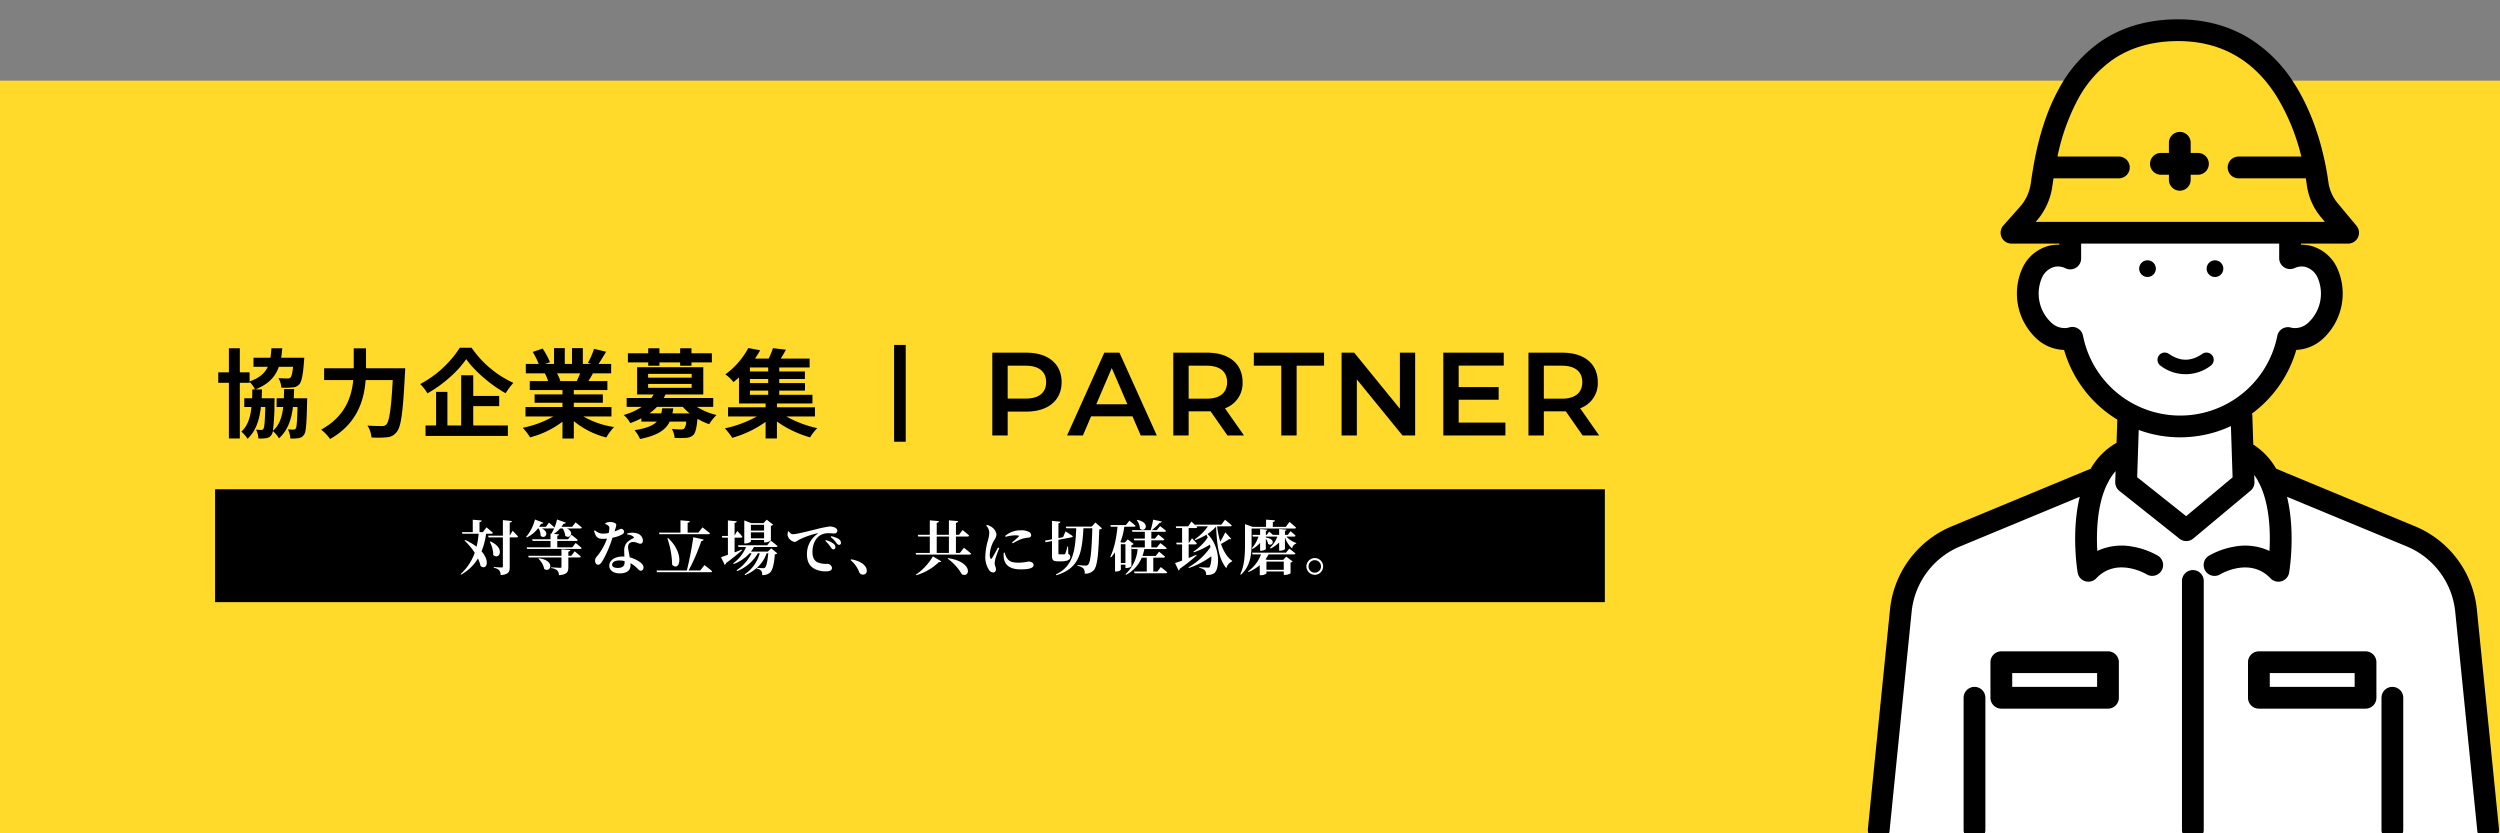
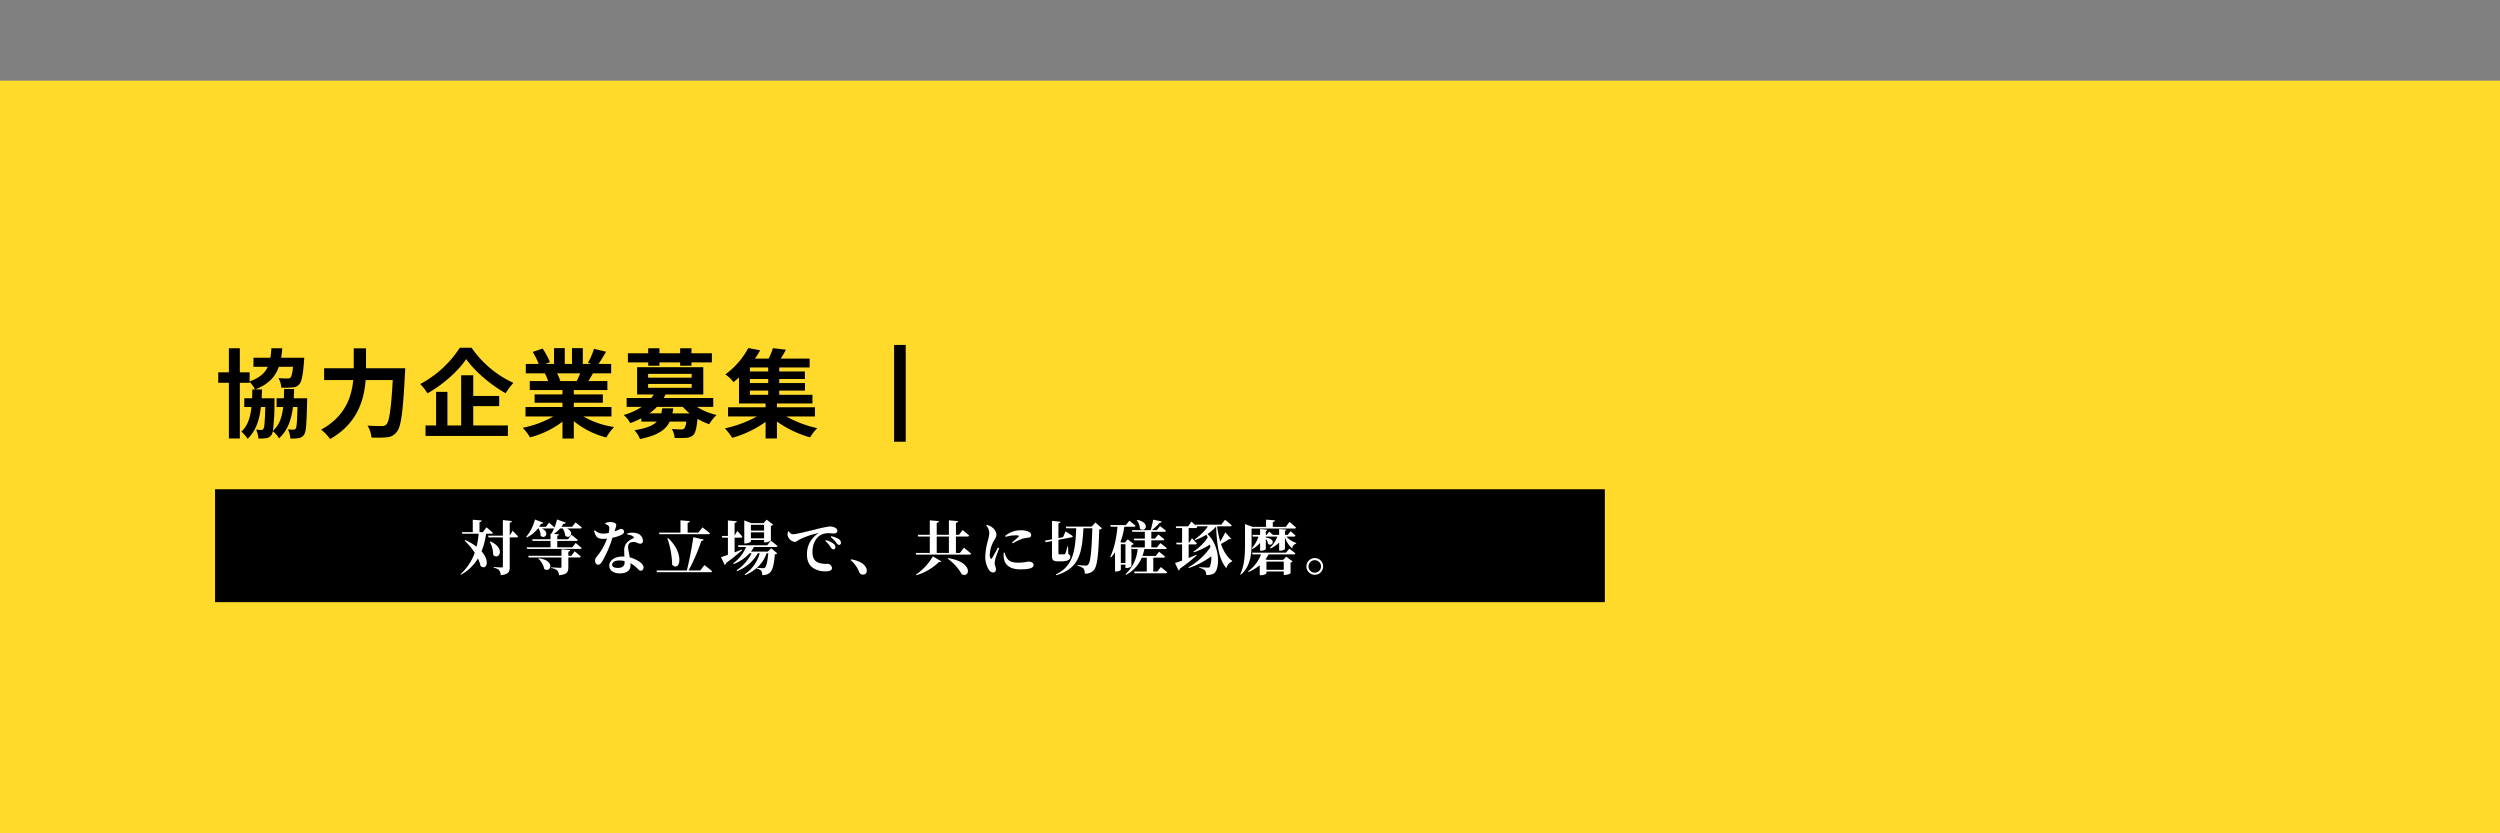
<svg xmlns="http://www.w3.org/2000/svg" width="930" height="310" viewBox="0 0 930 310">
  <rect x="0" y="0" width="930" height="310" fill="#808080" stroke="none" />
  <defs>
    <clipPath id="clip-path">
-       <rect id="長方形_23" data-name="長方形 23" width="259.853" height="310" transform="translate(681 428)" fill="#fff" stroke="#707070" stroke-width="1" />
-     </clipPath>
+       </clipPath>
    <clipPath id="clip-path-2">
      <rect id="長方形_22" data-name="長方形 22" width="234.793" height="305.546" fill="none" />
    </clipPath>
  </defs>
  <g id="グループ_32" data-name="グループ 32" transform="translate(1025 -427)">
    <rect id="長方形_21" data-name="長方形 21" width="930" height="280" transform="translate(-1025 457)" fill="#ffda2a" />
    <g id="グループ_27" data-name="グループ 27" transform="translate(-1107 -264)">
      <path id="パス_131" data-name="パス 131" d="M29.268-11.844c.072-1.116.108-2.268.144-3.456H25.7q-.054,1.836-.108,3.456H22.9V-8.6h2.448C24.912-4.788,23.9-1.836,21.528.252A82.936,82.936,0,0,0,22.1-10.44c.036-.432.036-1.4.036-1.4H17.352c.036-1.044.072-2.16.108-3.312H15.012c4.9-1.944,7.416-4.68,8.712-8.388h5.292c-.252,2.484-.576,3.6-.972,4a1.391,1.391,0,0,1-1.116.324,33.017,33.017,0,0,1-3.348-.144A8.536,8.536,0,0,1,24.66-15.8a27.881,27.881,0,0,0,4.068-.072,3.507,3.507,0,0,0,2.556-1.116c.936-1.008,1.4-3.312,1.8-8.5l.108-1.44h-8.6a34.046,34.046,0,0,0,.4-3.528H20.952a33.328,33.328,0,0,1-.36,3.528h-6.3v3.384H19.62c-1.116,2.376-3.1,4.14-6.768,5.436v-3.384H9.216v-8.964H5.148v8.964H1.188V-17.6h3.96V3.1H9.216V-17.6h3.636v-.36A14.032,14.032,0,0,1,14.9-15.156H13.86c0,1.152-.036,2.268-.072,3.312H10.872V-8.6h2.664c-.4,3.924-1.4,6.984-3.744,9.18A11.463,11.463,0,0,1,12.1,3.24C15.12.324,16.488-3.564,17.064-8.6h1.62C18.54-3.1,18.36-1.044,18-.5a.825.825,0,0,1-.828.432c-.432,0-1.044-.036-1.908-.108a8.512,8.512,0,0,1,.864,3.312,16.586,16.586,0,0,0,2.88-.144,2.558,2.558,0,0,0,1.98-1.224,3.107,3.107,0,0,0,.5-1.4,10.117,10.117,0,0,1,2.3,2.7C26.928.18,28.368-3.636,28.98-8.6h1.692c-.144,5.436-.288,7.452-.648,7.992a.982.982,0,0,1-.864.432,16.418,16.418,0,0,1-2.052-.108,8.613,8.613,0,0,1,.9,3.42,17.741,17.741,0,0,0,3.024-.144,2.833,2.833,0,0,0,2.052-1.26c.792-.972.972-4.14,1.152-12.132.036-.432.036-1.44.036-1.44ZM56.16-23V-30.42H51.588V-23H40.572v4.392H51.408C50.8-12.312,48.384-5.04,39.456-.18A17.075,17.075,0,0,1,42.8,3.312C52.92-2.412,55.44-11.16,56.016-18.612H66.1C65.52-7.92,64.8-3.2,63.72-2.088a2.127,2.127,0,0,1-1.692.576c-.936,0-3.06,0-5.328-.18a9.945,9.945,0,0,1,1.476,4.428,36.614,36.614,0,0,0,5.76-.072A4.852,4.852,0,0,0,67.608.648c1.584-1.872,2.3-7.272,3.024-21.6C70.7-21.528,70.74-23,70.74-23Zm34.884-7.632a39.694,39.694,0,0,1-14.724,13.5,18.039,18.039,0,0,1,2.7,3.456c5.94-3.348,11.484-8.352,14.4-12.744,3.1,4.428,9.108,9.612,14.688,12.708a23.345,23.345,0,0,1,2.88-3.852A38.275,38.275,0,0,1,95.436-30.636Zm5,21.708H105.7v-3.78H96.048v-7.7h-4.5V-1.728H86.436V-14.22H82.224V-1.728H78.3V2.16h30.636V-1.728H96.048Zm39.78-12.2c-.4.972-.828,2.016-1.26,2.88h-6.732l.612-.108a19.339,19.339,0,0,0-1.224-2.772ZM147.456-5.076V-8.6h-14v-1.584h10.8v-3.1h-10.8V-14.9h12.492v-3.348h-7.056c.54-.864,1.116-1.836,1.692-2.88h6.768v-3.492h-4.68c.828-1.26,1.8-2.88,2.808-4.536l-4.5-1.08a29,29,0,0,1-2.268,5.22l1.3.4h-3.2v-5.868h-4.032v5.868H130.1v-5.868h-4v5.868h-3.276l1.764-.648a27.241,27.241,0,0,0-2.736-5.076l-3.672,1.26a32.269,32.269,0,0,1,2.232,4.464H115.6v3.492h7.524l-.432.072a16.178,16.178,0,0,1,1.224,2.808h-6.84V-14.9H129.24v1.62H118.872v3.1H129.24V-8.6H115.488v3.528H125.82A37.822,37.822,0,0,1,114.444-.864,19.968,19.968,0,0,1,117.18,2.7a34.149,34.149,0,0,0,12.06-5.832V3.132h4.212v-6.48a30.729,30.729,0,0,0,12.1,6.084,20.137,20.137,0,0,1,2.88-3.888,32.162,32.162,0,0,1-11.412-3.924Zm13.68-18.864h4.176V-25.2h7.7v1.26h4.212V-25.2h7.6v-3.384h-7.6v-1.872h-4.212v1.872h-7.7v-1.872h-4.176v1.872h-7.56V-25.2h7.56Zm5.22,15.84c-.108.684-.216,1.3-.36,1.872h-4.428a18.592,18.592,0,0,0,2.808-2.412h9.648a20.067,20.067,0,0,0,2.52,2.412h-6.408A15.62,15.62,0,0,0,170.46-8.1ZM161.1-17.172h16.2v1.44H161.1Zm0-3.744h16.2v1.4H161.1ZM185.328-8.64v-3.312H166.9c.252-.432.468-.864.684-1.3h14.04V-23.4H157v10.152h6.156a13.5,13.5,0,0,1-.864,1.3h-9.18V-8.64h5.616a24.477,24.477,0,0,1-6.732,3.024,9.544,9.544,0,0,1,2.448,3.024,36.7,36.7,0,0,0,4.14-1.8v1.224h5.76c-1.4,1.476-3.888,2.52-8.316,3.2a11.945,11.945,0,0,1,2.052,3.276c6.516-1.3,9.54-3.348,11.052-6.48h6.156a4.785,4.785,0,0,1-.756,2.592,1.577,1.577,0,0,1-1.152.324c-.612,0-2.016-.036-3.456-.18a7.922,7.922,0,0,1,1.044,3.348,40.562,40.562,0,0,0,4.32-.036,4.274,4.274,0,0,0,2.628-1.044c.792-.828,1.224-2.556,1.548-6.048A22.691,22.691,0,0,0,183.816-2.2a16.8,16.8,0,0,1,2.736-3.42,24.219,24.219,0,0,1-7.308-3.024Zm13.644-6.048h6.8v1.548h-6.8Zm6.8-7.128h-6.8v-1.476h6.8Zm0,4.32h-6.8v-1.512h6.8Zm17.388,12.42V-8.5H209.016V-9.9h13.212v-3.24H209.88v-1.548h9.576V-17.5H209.88v-1.512h9.54v-2.808h-9.54v-1.476h11.3V-26.6H210.42c.648-1.008,1.332-2.16,1.944-3.312l-4.824-.576a32.793,32.793,0,0,1-1.584,3.888h-5.112a36.54,36.54,0,0,0,1.944-3.1l-4.428-.828a28.923,28.923,0,0,1-8.532,9.792,13.459,13.459,0,0,1,3.024,2.88c.72-.576,1.4-1.152,2.052-1.764V-9.9h9.9v1.4H190.836v3.42h10.728A43.587,43.587,0,0,1,189.648-.648a23.173,23.173,0,0,1,2.736,3.528A40.317,40.317,0,0,0,204.8-3.06V3.1h4.212V-3.2a39.851,39.851,0,0,0,12.348,5.9,17.173,17.173,0,0,1,2.664-3.42,42.432,42.432,0,0,1-11.52-4.356Zm29.448,9.4h4.32v-36h-4.32Z" transform="translate(162 851)" />
-       <path id="パス_130" data-name="パス 130" d="M16.808-30.8H4.136V0h5.72V-8.888h6.952c8.1,0,13.112-4.18,13.112-10.956C29.92-26.664,24.9-30.8,16.808-30.8Zm-.264,17.072H9.856V-25.96h6.688c5.016,0,7.612,2.244,7.612,6.116S21.56-13.728,16.544-13.728ZM59.356,0H65.34l-13.9-30.8H45.8L31.944,0h5.9l3.036-7.128h15.4ZM42.812-11.616,48.576-25.08l5.808,13.464ZM97.768,0,90.684-10.12a9.847,9.847,0,0,0,6.556-9.724c0-6.82-5.016-10.956-13.112-10.956H71.456V0h5.72V-8.976h6.952a10.722,10.722,0,0,0,1.188-.044L91.608,0ZM91.476-19.844c0,3.872-2.6,6.16-7.612,6.16H77.176V-25.96h6.688C88.88-25.96,91.476-23.716,91.476-19.844ZM111.628,0h5.72V-25.96h10.208V-30.8H101.42v4.84h10.208ZM155.76-30.8V-9.944L138.776-30.8h-4.708V0h5.676V-20.856L156.728,0h4.708V-30.8Zm21.868,26v-8.492H192.5V-18H177.628V-26h16.764v-4.8H171.908V0h23.1V-4.8ZM229.9,0l-7.084-10.12a9.847,9.847,0,0,0,6.556-9.724c0-6.82-5.016-10.956-13.112-10.956H203.588V0h5.72V-8.976h6.952a10.722,10.722,0,0,0,1.188-.044L223.74,0Zm-6.292-19.844c0,3.872-2.6,6.16-7.612,6.16h-6.688V-25.96H216C221.012-25.96,223.608-23.716,223.608-19.844Z" transform="translate(447 853)" />
      <rect id="長方形_5" data-name="長方形 5" width="517" height="42" transform="translate(162 873)" />
      <path id="パス_132" data-name="パス 132" d="M-156.244-13.442c.33,0,.55-.11.616-.33-.9-.836-2.4-2.068-2.4-2.068l-1.32,1.782h-1.276v-3.718c.594-.088.77-.308.792-.616l-3.3-.264v4.6h-4.026l.176.616h6.028a29.7,29.7,0,0,1-.77,4.818,21.394,21.394,0,0,0-4.2-2.486l-.264.2A25.057,25.057,0,0,1-162.4-6.38a19.351,19.351,0,0,1-5.258,7.942l.176.22a16.728,16.728,0,0,0,6.27-6.028,11.672,11.672,0,0,1,.99,2.816c2.156,1.694,3.718-1.672.352-5.478a25.955,25.955,0,0,0,1.694-6.534Zm-.55,2.992a10.474,10.474,0,0,1,1.276,4.884c2.156,2.134,4.73-2.508-1.056-5.016Zm7.414-2.332v-4.8c.528-.066.748-.286.792-.594l-3.344-.352v5.808h-5.5l.176.638h5.324V-1.32c0,.308-.11.418-.506.418-.484,0-2.882-.154-2.882-.154v.308a3.338,3.338,0,0,1,2.024.88,3.451,3.451,0,0,1,.55,1.826c2.97-.264,3.366-1.276,3.366-3.08V-12.078h2.508a.526.526,0,0,0,.572-.352c-.7-.836-2-2.112-2-2.112Zm10.648,8.6a7.084,7.084,0,0,1,2.178,3.828c2.376,1.672,4.356-3.146-2-3.96Zm12.254-1.056h-1.1V-6.8c.462-.066.682-.242.726-.572l-3.278-.286v2.42h-12.364l.176.616h12.188v3.432c0,.308-.11.418-.484.418-.528,0-3.344-.176-3.344-.176V-.66a3.88,3.88,0,0,1,2.266.88,2.748,2.748,0,0,1,.616,1.76c3.08-.264,3.5-1.254,3.5-3.036V-4.62h4.048c.308,0,.528-.11.594-.352-.858-.792-2.288-1.936-2.288-1.936Zm.374-3.146h-5.588v-2.376h7.04a.526.526,0,0,0,.572-.352c-.858-.814-2.31-1.936-2.31-1.936l-1.3,1.65h-4v-1.3c.484-.088.594-.264.638-.506l-1.914-.176a12.4,12.4,0,0,0,2.31-2.024h.99a6.53,6.53,0,0,1,.946,2.706c1.716,1.43,3.608-1.276.638-2.706h4.906c.33,0,.55-.11.616-.352-.88-.792-2.332-1.914-2.332-1.914l-1.276,1.65h-3.982c.264-.352.528-.748.77-1.144.484.022.792-.154.88-.4l-3.278-1.188a21.567,21.567,0,0,1-.946,2.992c-.748-.748-2.068-1.826-2.068-1.826l-1.122,1.562h-2.53a9.948,9.948,0,0,0,.7-1.144c.506.044.77-.132.88-.374l-3.146-1.21a15.824,15.824,0,0,1-3.256,6.468l.242.22a12.087,12.087,0,0,0,4.136-3.344h.264a5.411,5.411,0,0,1,.726,2.706c1.584,1.5,3.652-1.21.44-2.706h4.158a.548.548,0,0,0,.484-.176,17.144,17.144,0,0,1-1.056,2.112l-.33-.022v2.09h-6.842l.176.638h6.666v2.376h-8.888l.176.594h19.69c.308,0,.528-.11.594-.352-.836-.748-2.222-1.87-2.222-1.87Zm12.276-8.69a4.134,4.134,0,0,1,.968.506,1.149,1.149,0,0,1,.55,1.012,10.418,10.418,0,0,1-.264,1.826,11.263,11.263,0,0,1-2.068.242,4.438,4.438,0,0,1-3.036-1.232l-.33.176c.616,2.442,1.452,2.992,3.278,2.992a12.763,12.763,0,0,0,1.54-.088,21.639,21.639,0,0,1-3.916,6.82,2.071,2.071,0,0,0-.528,1.43c0,.748.418,1.474,1.166,1.474.616,0,1.056-.572,1.606-1.43a42.313,42.313,0,0,0,3.7-8.624,12.137,12.137,0,0,0,3.63-1.232,1.2,1.2,0,0,0,.682-1.012A1.1,1.1,0,0,0-108-15.268c-.286,0-.792.418-2.4.946.638-1.892.858-2.574.418-2.926a3.665,3.665,0,0,0-2.068-.572,4.429,4.429,0,0,0-1.782.44Zm7.172,14.388c0,1.254-.88,1.958-2.508,1.958-1.54,0-2.134-.528-2.134-1.254,0-.7.836-1.518,2.618-1.518a8.4,8.4,0,0,1,2.024.22Zm.99-10.472a4.025,4.025,0,0,1,2.222.748c.22.176.308.374.2.572a7.326,7.326,0,0,0-2.64,1.782,4.493,4.493,0,0,0-.9,3.124c0,.594.022,1.276.066,1.98-.22-.022-.44-.022-.66-.022-3.212,0-4.972,1.628-4.972,3.41,0,1.628,1.452,2.86,3.872,2.86,2.53,0,4.026-1.034,4.026-2.992,0-.264,0-.528-.022-.792a9.15,9.15,0,0,1,2.024,1.43c.858.748,1.166,1.364,1.826,1.364.506,0,1.012-.374,1.012-1.232,0-.968-.968-1.892-2.354-2.618a10.654,10.654,0,0,0-2.772-1.122c-.2-1.188-.418-2.266-.506-2.9a3.048,3.048,0,0,1,.154-2.09,2.151,2.151,0,0,1,1.65-.726c1.21-.022,1.8.638,2.662.638.7,0,.946-.506.946-1.21a2.964,2.964,0,0,0-2.42-2.684,6.122,6.122,0,0,0-3.432.088Zm11.99-.11h18.15c.33,0,.572-.11.638-.352-1.056-.88-2.794-2.2-2.794-2.2l-1.54,1.958H-83.2v-3.674c.594-.088.77-.308.814-.616l-3.476-.286v4.576h-8.008Zm2.926,1.518a31.3,31.3,0,0,1,1.782,9.834c2.772,2.838,4.884-3.938-1.474-9.922ZM-78.518.22h-4.334A71.424,71.424,0,0,0-78.1-10.758c.55-.022.77-.242.858-.528l-3.85-.88A125.093,125.093,0,0,1-83.49.22H-94.776l.176.638h19.888c.33,0,.572-.11.638-.352-1.078-.924-2.86-2.288-2.86-2.288Zm23.76-17.006v2.178h-4.906v-2.178Zm-4.906,5.038V-13.97h4.906v2.222Zm0,.638h4.906v.88h.44a3.3,3.3,0,0,0,2.09-.792V-16.39a1.411,1.411,0,0,0,.836-.44l-2.4-1.848L-54.978-17.4h-4.576l-2.574-1.012v8.58h.352c1.034,0,2.112-.55,2.112-.77Zm-3.344,3.542c-.924.352-1.848.726-2.728,1.056V-11.99H-63.4c.308,0,.506-.11.572-.352a25.821,25.821,0,0,0-1.914-2.134l-.99,1.672V-17.49c.616-.066.77-.286.814-.594l-3.3-.308v5.764h-2.266l.176.638h2.09v6.38c-1.122.4-2.024.7-2.574.88l1.386,2.86a.871.871,0,0,0,.506-.682,73.407,73.407,0,0,0,5.984-4.8ZM-53.2-6.182c-.286,3.146-.726,4.928-1.254,5.368a1.259,1.259,0,0,1-.748.176c-.44,0-1.54-.066-2.244-.132a12.752,12.752,0,0,0,3.63-5.412Zm-.176-.616h-6.27a11.923,11.923,0,0,0,1.1-1.716h8.162c.33,0,.55-.11.616-.352C-50.71-9.7-52.25-10.89-52.25-10.89l-1.364,1.738H-64.438l.176.638h2.794a14.14,14.14,0,0,1-4.774,6.05l.2.286a15.808,15.808,0,0,0,5.9-4h.726A15.9,15.9,0,0,1-64.988.132l.242.308a15.627,15.627,0,0,0,7.678-6.622h.682A13.778,13.778,0,0,1-62,1.672l.176.286A16.3,16.3,0,0,0-57.464-.748v.286A2.96,2.96,0,0,1-55.836.33a2.558,2.558,0,0,1,.374,1.606,4.276,4.276,0,0,0,2.618-.7c1.144-.814,1.76-2.86,2.09-7.018a1.382,1.382,0,0,0,.9-.374L-52.1-8.03Zm7.524-7.48a4.669,4.669,0,0,0-.176,1.364,3.3,3.3,0,0,0,2.618,2.508c.616,0,1.078-.484,1.54-.748a29.31,29.31,0,0,1,6.952-2.464c.22-.066.242.066.066.2a8.98,8.98,0,0,0-3.96,7.59c0,2.794.99,4.312,2.508,5.258a8.318,8.318,0,0,0,4.686,1.1C-30.6.528-29.5.286-29.5-.726A1.768,1.768,0,0,0-31.2-2.266a8.135,8.135,0,0,1-3.674-.55c-.77-.418-1.892-1.254-1.892-3.806,0-3.74,1.848-5.544,2.64-6.094a5.851,5.851,0,0,1,3.52-.924c.616,0,1.342.088,1.936.088a1.051,1.051,0,0,0,1.166-.99c0-.594-.44-.99-1.034-1.254a4.428,4.428,0,0,0-1.87-.352,42.448,42.448,0,0,0-5.324,1.122c-3.872.924-7.084,1.76-8.4,1.76-.572,0-1.056-.55-1.452-1.1Zm15.862,2.068a9.164,9.164,0,0,1,2,2.024c.418.55.682.88,1.1.88a.684.684,0,0,0,.726-.77,1.68,1.68,0,0,0-.77-1.364,7.668,7.668,0,0,0-2.882-1.078Zm-2,1.43A11.187,11.187,0,0,1-30.03-8.492c.352.506.638.836.99.858a.768.768,0,0,0,.814-.792,1.63,1.63,0,0,0-.616-1.254,7.511,7.511,0,0,0-2.948-1.386Zm9.394,7.128A10.729,10.729,0,0,1-19.4.77a1.474,1.474,0,0,0,1.43.99A1.34,1.34,0,0,0-16.566.308a2.406,2.406,0,0,0-.462-1.474C-17.842-2.4-19.448-3.41-22.4-3.938ZM1.892,1.98a20.582,20.582,0,0,0,8.4-4.906c.506.088.726-.044.858-.264L8.03-5.038A20.6,20.6,0,0,1,1.738,1.738ZM13.508-4.2a18.565,18.565,0,0,1,5.3,5.83c3.058,1.518,4.378-4.554-5.126-6.006ZM9.46-12.408h4.532v6.094H9.46Zm8.646,6.094h-1.5v-6.094H20.9c.308,0,.55-.11.616-.352-.9-.858-2.42-2.068-2.42-2.068l-1.342,1.782H16.61v-4.466c.594-.088.748-.308.814-.638l-3.432-.286v5.39H9.46v-4.466c.594-.088.748-.308.814-.638l-3.388-.286v5.39H2.4l.176.638H6.886v6.094H1.606l.2.616H21.626c.33,0,.572-.11.638-.352-1.012-.88-2.684-2.2-2.684-2.2Zm14.124-2c-.572,1.1-1.694,3.212-2.244,4-.22.33-.418.308-.55-.022a3.168,3.168,0,0,1-.242-1.386,11.5,11.5,0,0,1,1.672-5.346,4.755,4.755,0,0,0,.836-2.068,4.1,4.1,0,0,0-1.87-2.86,4.988,4.988,0,0,0-1.738-.726l-.22.242a4.1,4.1,0,0,1,1.144,2.6,13.181,13.181,0,0,1-.506,2.926A23.476,23.476,0,0,0,27.544-5.3a8.806,8.806,0,0,0,1.342,5.28,2.054,2.054,0,0,0,1.5.99C31.108.968,31.5.506,31.5-.286c0-.66-.484-1.408-.484-2.2a10.843,10.843,0,0,1,.286-1.694c.2-.814.968-2.728,1.408-3.916ZM34.386-6.38a8.729,8.729,0,0,0,.022,1.848C34.738-1.98,36.454-.2,40.612-.2c2.662,0,4.884-.286,4.884-1.65,0-.836-.99-1.254-1.936-1.254a18.559,18.559,0,0,1-3.586.418c-2.75,0-3.784-.572-4.642-2.09a6.974,6.974,0,0,1-.572-1.65Zm.7-5.9a13.07,13.07,0,0,1,3.564-.572c1.606,0,1.5.22,1.276.484-.374.418-1.474,1.342-2.442,2.156l.286.33a19.841,19.841,0,0,1,3.63-1.738,16.905,16.905,0,0,1,2.354-.4c.55-.11.836-.374.836-.924a1.356,1.356,0,0,0-.858-1.21,6.415,6.415,0,0,0-3.124-.572,8.8,8.8,0,0,0-5.676,2.068ZM55.814-3.19c2.486,0,3.344-.682,3.344-1.65a1.087,1.087,0,0,0-.748-1.078l-.088-2.816H58.08a20.291,20.291,0,0,1-.792,2.706.566.566,0,0,1-.44.242H55.2c-.4,0-.462-.11-.462-.44V-11.2l4.818-.9c.308-.066.528-.22.528-.462-1.012-.726-2.706-1.76-2.706-1.76l-.924,2.156-1.716.33v-5.478c.506-.088.7-.308.726-.594l-3.124-.33v6.864l-2.64.506.286.572,2.354-.44V-5.39c0,1.672.352,2.2,2.134,2.2ZM68.508-17.622,67.078-16.1H57.464l.176.616h3.718c-.352,8.47-1.144,14.146-7.59,17.16l.22.308c8.448-2.618,9.526-8.052,10.054-17.468h3.3c-.22,8.03-.638,12.716-1.584,13.552a1.1,1.1,0,0,1-.88.33c-.572,0-2.024-.11-3.036-.2v.286A4.65,4.65,0,0,1,64.064-.506a2.8,2.8,0,0,1,.44,1.914A4.27,4.27,0,0,0,67.848.154c1.342-1.43,1.8-5.7,2.068-15.18a1.553,1.553,0,0,0,1.012-.44Zm15.378-.88a6.121,6.121,0,0,1,1.188,3.19c1.914,1.606,4.158-2.134-.968-3.3ZM77.946-2.574V-9.548h1.716v6.974Zm2.574-8.778-1.078,1.166h-1.21l-.44-.176a24.306,24.306,0,0,0,1.452-5.7H82.83c.33,0,.55-.11.594-.352-.88-.792-2.288-1.892-2.288-1.892l-1.3,1.628H74.052l.176.616h2.486c-.4,3.982-1.166,8.1-2.706,11.176l.308.22A17.454,17.454,0,0,0,75.79-6.556V.594h.4c1.078,0,1.76-.506,1.76-.682V-1.936h1.716V-.7h.374A3.11,3.11,0,0,0,81.884-1.3v-7.92a1.723,1.723,0,0,0,.858-.418ZM91.542.616H90.024v-5.17h3.784c.308,0,.528-.11.594-.352-.858-.77-2.222-1.87-2.222-1.87L90.948-5.192H86a18.923,18.923,0,0,0,.7-2.552h7.722c.308,0,.55-.11.616-.352-.9-.77-2.376-1.87-2.376-1.87l-1.3,1.606H89.3V-11h4.246c.308,0,.528-.11.594-.352-.88-.77-2.244-1.8-2.244-1.8L90.64-11.638H89.3v-2.53H94.16c.33,0,.55-.11.616-.352-.88-.748-2.222-1.782-2.222-1.782l-1.232,1.5H89.54a26.543,26.543,0,0,0,2.86-2.728c.462.022.726-.176.792-.462l-3.212-.7a35.658,35.658,0,0,1-.924,3.894H82.082l.176.638h4.62v2.53H82.764L82.94-11h3.938v2.64H81.884l.176.616h2.134a14.362,14.362,0,0,1-4.51,9.35l.2.242a12.87,12.87,0,0,0,5.852-6.4H87.6V.616h-4.73l.176.638H94.6c.308,0,.55-.11.616-.352-.9-.814-2.4-1.958-2.4-1.958ZM116.82-13.97c-.44.858-1.188,2.288-1.892,3.476a36.223,36.223,0,0,1-1.166-5.7h4.84c.308,0,.55-.11.616-.352-.946-.858-2.508-2.112-2.508-2.112l-1.386,1.826h-9.636l.088.33c-.726-.726-1.562-1.474-1.562-1.474l-1.232,1.782h-4.6l.176.638h2.178v5.434h-2.2l.176.638h2.024v6.028c-1.078.4-2,.7-2.618.88L99.418.22a.919.919,0,0,0,.506-.682A58.928,58.928,0,0,0,106.15-5.39l-.11-.242c-.946.418-1.914.836-2.86,1.21v-5.06h2.486c.286,0,.506-.11.55-.352-.616-.77-1.8-1.936-1.8-1.936l-1.056,1.65h-.176v-5.434h2.6c.286,0,.528-.11.572-.352l-.264-.286h4.246a19.206,19.206,0,0,1-4.884,4.818l.2.286a26.359,26.359,0,0,0,4.114-2c.176.33.352.682.506,1.034A18.649,18.649,0,0,1,104.94-6.8l.154.264A27.077,27.077,0,0,0,111.1-9.416c.066.308.132.638.176.968a24.927,24.927,0,0,1-8.162,7.48l.154.264a30.594,30.594,0,0,0,8.338-4.356,9.824,9.824,0,0,1-.55,3.916c-.132.264-.418.286-.77.286-.594,0-2.09-.066-3.146-.176V-.77a4.46,4.46,0,0,1,2.024.9,2.614,2.614,0,0,1,.55,1.782c1.694,0,2.838-.33,3.388-1.122,1.716-2.332,1.562-9.878-2.926-14.146a14.322,14.322,0,0,0,3.212-2.794c.33,7.458,1.078,12.254,3.828,15.532a3.522,3.522,0,0,1,2.112-2.508l.044-.242c-1.826-1.254-3.19-3.5-4.158-6.27,1.078-.616,2.376-1.342,3.08-1.87.4.154.616.132.748-.022Zm9.768-1.408h15.95c.308,0,.528-.11.594-.352-.9-.858-2.442-2.134-2.442-2.134l-1.364,1.848h-4.84v-1.8c.594-.088.77-.308.792-.616l-3.3-.264v2.684h-5.016l-2.816-1.012v6.842c0,3.916-.066,8.316-1.782,11.814l.242.154c3.806-3.3,3.982-8.25,3.982-11.968Zm11.968,12.3V-.022H132.11V-3.08ZM139.37-6.4H126.764l.176.638h3.168A13.672,13.672,0,0,1,125.29.528l.176.264a17.655,17.655,0,0,0,4.158-2.53V1.98h.462c1.254,0,2.024-.572,2.024-.748V.594h6.446V1.87h.418a4.232,4.232,0,0,0,2.112-.594V-2.75a1.157,1.157,0,0,0,.77-.4L139.48-4.928l-1.144,1.21H132.4l-.638-.242a11.886,11.886,0,0,0,1.144-1.8h9.416c.308,0,.55-.11.594-.352-.88-.748-2.288-1.8-2.288-1.8Zm2.992-5.984c.308,0,.528-.11.594-.352-.7-.7-1.87-1.65-1.87-1.65l-1.034,1.364H139v-1.5c.418-.066.528-.22.572-.44l-2.728-.264v2.2h-2.31c-.616-.572-1.408-1.21-1.408-1.21l-.924,1.21h-.308V-14.5c.4-.066.528-.242.55-.44l-2.684-.264v2.178H126.9l.176.638h2.068A11.943,11.943,0,0,1,126.7-8.074l.22.308a12.027,12.027,0,0,0,2.838-2.266v2.9h.4A2.8,2.8,0,0,0,131.89-7.7v-3.85a3.5,3.5,0,0,1,.814,1.87c1.584,1.254,3.344-1.76-.814-2.354v-.352h2.376a.976.976,0,0,0,.286-.044l.022.044h1.584a10.265,10.265,0,0,1-2.706,4.114l.22.33a12.439,12.439,0,0,0,3.168-2.244V-7.15h.418A2.742,2.742,0,0,0,139-7.722v-4.422a9.374,9.374,0,0,0,2.684,4.18,2.171,2.171,0,0,1,1.5-1.826l.022-.242a8.576,8.576,0,0,1-3.674-2.354Zm7.744,14.212a3.117,3.117,0,0,0,3.1-3.124,3.1,3.1,0,0,0-3.1-3.1,3.117,3.117,0,0,0-3.124,3.1A3.136,3.136,0,0,0,150.106,1.826Zm0-5.434a2.31,2.31,0,0,1,2.31,2.31,2.329,2.329,0,0,1-2.31,2.332A2.333,2.333,0,0,1,147.774-1.3,2.315,2.315,0,0,1,150.106-3.608Z" transform="translate(421 903)" fill="#fff" />
    </g>
    <g id="マスクグループ_7" data-name="マスクグループ 7" transform="translate(-1036 -1)" clip-path="url(#clip-path)">
      <g id="グループ_26" data-name="グループ 26" transform="translate(705.839 435.189)">
        <g id="グループ_25" data-name="グループ 25" clip-path="url(#clip-path-2)">
-           <path id="パス_97" data-name="パス 97" d="M13.5,517.429H241.006l-11.2-94.706-7.826-11.6-62.611-26.692a26.546,26.546,0,0,0-8.1-10.581L149.5,359.3s14.029-11.066,15.593-26.718c0,0,18.836-5.937,17.217-21.59,0,0,2.877-12.414-16.1-12.684l-.557-8.08H84.894l-.557,8.08s-18.8,1.367-16.282,19.845c0,0,1.712,15.779,17.9,11.731,0,0,.556,29.417,21.21,29.417.11,0,0,11.207,0,11.207s-7.447,2.3-12.035,13.36l-53.68,19.96S23.618,411.388,22,431.629Z" transform="translate(-9.854 -211.904)" fill="#fff" />
          <path id="パス_98" data-name="パス 98" d="M199,91.107l124.143-.12L313.868,79.8s-3.138-62.775-52.66-64.658c0,0-43.55-.548-49.775,51.546,0,0-5.145,18.329-12.432,24.416" transform="translate(-145.295 -11.058)" fill="#ffda2a" />
          <path id="パス_99" data-name="パス 99" d="M140.1,973.335V924.217a4.048,4.048,0,1,0-8.1,0v49.117a4.048,4.048,0,1,0,8.1,0" transform="translate(-96.377 -671.837)" />
          <path id="パス_100" data-name="パス 100" d="M377.1,332.169a3.1,3.1,0,1,0,3.1,3.1,3.1,3.1,0,0,0-3.1-3.1" transform="translate(-273.067 -242.524)" />
          <path id="パス_101" data-name="パス 101" d="M470.1,338.376a3.1,3.1,0,1,0-3.1-3.1,3.1,3.1,0,0,0,3.1,3.1" transform="translate(-340.968 -242.524)" />
-           <path id="パス_102" data-name="パス 102" d="M212.721,892.489a4.048,4.048,0,0,0,4.048-4.048V875.217a4.048,4.048,0,0,0-4.048-4.048H173.049A4.048,4.048,0,0,0,169,875.217v13.224a4.048,4.048,0,0,0,4.048,4.048ZM177.1,879.265h31.576v5.128H177.1Z" transform="translate(-123.392 -636.061)" />
+           <path id="パス_102" data-name="パス 102" d="M212.721,892.489a4.048,4.048,0,0,0,4.048-4.048V875.217a4.048,4.048,0,0,0-4.048-4.048H173.049A4.048,4.048,0,0,0,169,875.217v13.224a4.048,4.048,0,0,0,4.048,4.048ZM177.1,879.265h31.576H177.1Z" transform="translate(-123.392 -636.061)" />
          <path id="パス_103" data-name="パス 103" d="M226.559,219.608a37.588,37.588,0,0,0-23.436-31.191l-51.238-21.254a25.77,25.77,0,0,0-8.5-8.971l-.351-10.658a4.057,4.057,0,0,0-.128-.879,44.879,44.879,0,0,0,16.472-23.68,15.637,15.637,0,0,0,9.523-3.8,22.867,22.867,0,0,0,5.743-26.519,15.011,15.011,0,0,0-10.3-8.507,13.794,13.794,0,0,0-3.225-.308v-.408h17.542a4.048,4.048,0,0,0,3.11-6.64l-7.014-8.417a15.4,15.4,0,0,1-3.43-7.783c-1.089-7.972-4.171-23.319-12.58-36.528A52.529,52.529,0,0,0,141.223,6.664c-8.153-4.8-17.676-7.029-28.3-6.615C102.863.44,94.02,3.2,86.636,8.245A50.6,50.6,0,0,0,71.12,25.738C63.825,38.849,61.642,53.9,60.592,61.131a16.511,16.511,0,0,1-4,8.6L50.407,76.7a4.048,4.048,0,0,0,3.029,6.733H71.248v.415a13.8,13.8,0,0,0-3.495.3,15.011,15.011,0,0,0-10.3,8.507A22.866,22.866,0,0,0,63.2,119.18a15.569,15.569,0,0,0,9.795,3.8,44.947,44.947,0,0,0,19.8,25.929l-.284,8.631a25.472,25.472,0,0,0-9.6,9.624L31.67,188.417A37.588,37.588,0,0,0,8.234,219.608L.021,301.092a4.048,4.048,0,1,0,8.055.812l8.213-81.484a29.515,29.515,0,0,1,18.419-24.5l.042-.017,44.077-18.283c-3.227,13.3-.9,27.474-.776,28.208a4.048,4.048,0,0,0,6.928,2.109c7.571-7.98,18.273-1.746,18.71-1.486a4.048,4.048,0,0,0,4.205-6.919,28.874,28.874,0,0,0-9.572-3.4,21.442,21.442,0,0,0-12.962,1.623c-.382-6.743-.154-17.226,3.773-25.1a4.054,4.054,0,0,0,.475-.9,20.459,20.459,0,0,1,2.554-3.673l-.133,4.014c0,.031,0,.062,0,.093,0,.074,0,.147,0,.221s.007.129.013.193.014.127.022.19.021.141.035.211.024.112.038.168c.017.072.035.144.056.214.017.056.036.111.055.166s.047.133.073.2.051.118.078.176.054.116.083.172.068.124.1.186.059.1.09.148.083.123.127.183.067.092.1.137.092.11.14.164.084.093.128.138.093.092.141.137.108.1.163.144c.025.02.046.043.071.063l22.4,17.812.036.026c.042.033.086.063.129.094q.1.074.208.14c.045.028.09.056.135.082.083.048.166.091.251.132.033.016.066.033.1.049q.184.083.373.147l.045.013c.113.036.227.067.342.094l.1.021q.153.031.307.05l.1.012c.131.013.263.021.394.021h0c.135,0,.271-.009.406-.022l.1-.013q.158-.02.315-.052l.1-.022q.172-.041.341-.1l.057-.018a4.034,4.034,0,0,0,.385-.156c.03-.014.059-.031.089-.045.091-.045.181-.093.269-.146.046-.028.091-.057.136-.086q.107-.07.21-.147c.045-.034.091-.067.135-.1.015-.012.031-.023.046-.035l21.32-17.812c.013-.011.024-.023.036-.034.057-.049.111-.1.165-.152s.09-.084.132-.128.083-.093.124-.14.1-.108.139-.164c.032-.041.06-.084.09-.126.047-.065.094-.129.137-.2.027-.043.051-.088.076-.132.04-.068.08-.135.116-.205s.052-.115.078-.173.056-.119.079-.179.05-.145.074-.218c.016-.05.035-.1.05-.151.021-.075.037-.152.054-.228.011-.052.025-.1.035-.156.012-.069.02-.139.029-.209s.018-.126.023-.19.005-.12.008-.181c0-.076.005-.152,0-.228,0-.016,0-.032,0-.049l-.086-2.6a21.9,21.9,0,0,1,1.426,2.259,4.062,4.062,0,0,0,.477.909c3.927,7.873,4.155,18.355,3.773,25.1a21.448,21.448,0,0,0-12.962-1.623,28.874,28.874,0,0,0-9.572,3.4,4.048,4.048,0,1,0,4.191,6.927c.452-.269,11.153-6.5,18.724,1.477a4.048,4.048,0,0,0,6.928-2.109c.124-.734,2.451-14.91-.776-28.208L200.043,195.9l.042.017a29.515,29.515,0,0,1,18.419,24.5l8.213,81.484a4.048,4.048,0,0,0,8.055-.812ZM62.647,75.1A24.583,24.583,0,0,0,68.6,62.293c.137-.947.291-2,.467-3.145H93.378a4.048,4.048,0,1,0,0-8.1H70.548a78.166,78.166,0,0,1,7.646-21.378A42.6,42.6,0,0,1,91.2,14.929c6.107-4.174,13.519-6.458,22.032-6.79,16.686-.652,29.7,6.173,38.679,20.279a77.633,77.633,0,0,1,9.335,22.635H137.907a4.048,4.048,0,0,0,0,8.1H162.92c.15.915.277,1.77.383,2.545a23.485,23.485,0,0,0,5.232,11.871l1.481,1.777H62.433Zm17.391,42.6a4.048,4.048,0,0,0-5.173-3.086c-.2.062-.353.1-.487.133a7.105,7.105,0,0,1-6.016-1.8A14.8,14.8,0,0,1,64.735,96.2a7.107,7.107,0,0,1,4.731-4.13,6.271,6.271,0,0,1,4.09.559,4.048,4.048,0,0,0,5.788-3.655V83.438h73.676V88.85a4.048,4.048,0,0,0,5.7,3.7,6.218,6.218,0,0,1,3.91-.48,7.107,7.107,0,0,1,4.731,4.13,14.8,14.8,0,0,1-3.628,16.751,7.1,7.1,0,0,1-6.017,1.8c-.1-.022-.211-.049-.335-.084a4.048,4.048,0,0,0-5.067,3.109,36.845,36.845,0,0,1-72.275-.071m36.144,37.791a44.716,44.716,0,0,0,18.875-4.174l.311,9.42c0,.008,0,.015,0,.023l.317,9.624-17.272,14.43-18.224-14.491.579-17.565a44.729,44.729,0,0,0,15.414,2.734" transform="translate(0 0)" />
          <path id="パス_104" data-name="パス 104" d="M716.1,973.335V924.217a4.048,4.048,0,1,0-8.1,0v49.117a4.048,4.048,0,1,0,8.1,0" transform="translate(-516.928 -671.837)" />
-           <path id="パス_105" data-name="パス 105" d="M567.721,892.489a4.048,4.048,0,0,0,4.048-4.048V875.217a4.048,4.048,0,0,0-4.048-4.048H528.049A4.048,4.048,0,0,0,524,875.217v13.224a4.048,4.048,0,0,0,4.048,4.048ZM532.1,879.265h31.576v5.128H532.1Z" transform="translate(-382.585 -636.061)" />
          <path id="パス_106" data-name="パス 106" d="M418.885,464.089a2.7,2.7,0,0,0-3.066-4.442c-4.294,2.963-8.294,2.963-12.587,0a2.7,2.7,0,0,0-3.066,4.442,15.405,15.405,0,0,0,18.718,0" transform="translate(-291.32 -335.25)" />
          <path id="パス_107" data-name="パス 107" d="M441.1,855.785V763.217a4.048,4.048,0,1,0-8.1,0v92.568a4.048,4.048,0,1,0,8.1,0" transform="translate(-316.144 -554.287)" />
-           <path id="パス_108" data-name="パス 108" d="M406.813,163h-2.7v-3.778a4.048,4.048,0,1,0-8.1,0V163h-2.969a4.048,4.048,0,1,0,0,8.1h2.969v1.889a4.048,4.048,0,0,0,8.1,0v-1.889h2.7a4.048,4.048,0,0,0,0-8.1" transform="translate(-284.019 -113.293)" />
        </g>
      </g>
    </g>
  </g>
</svg>